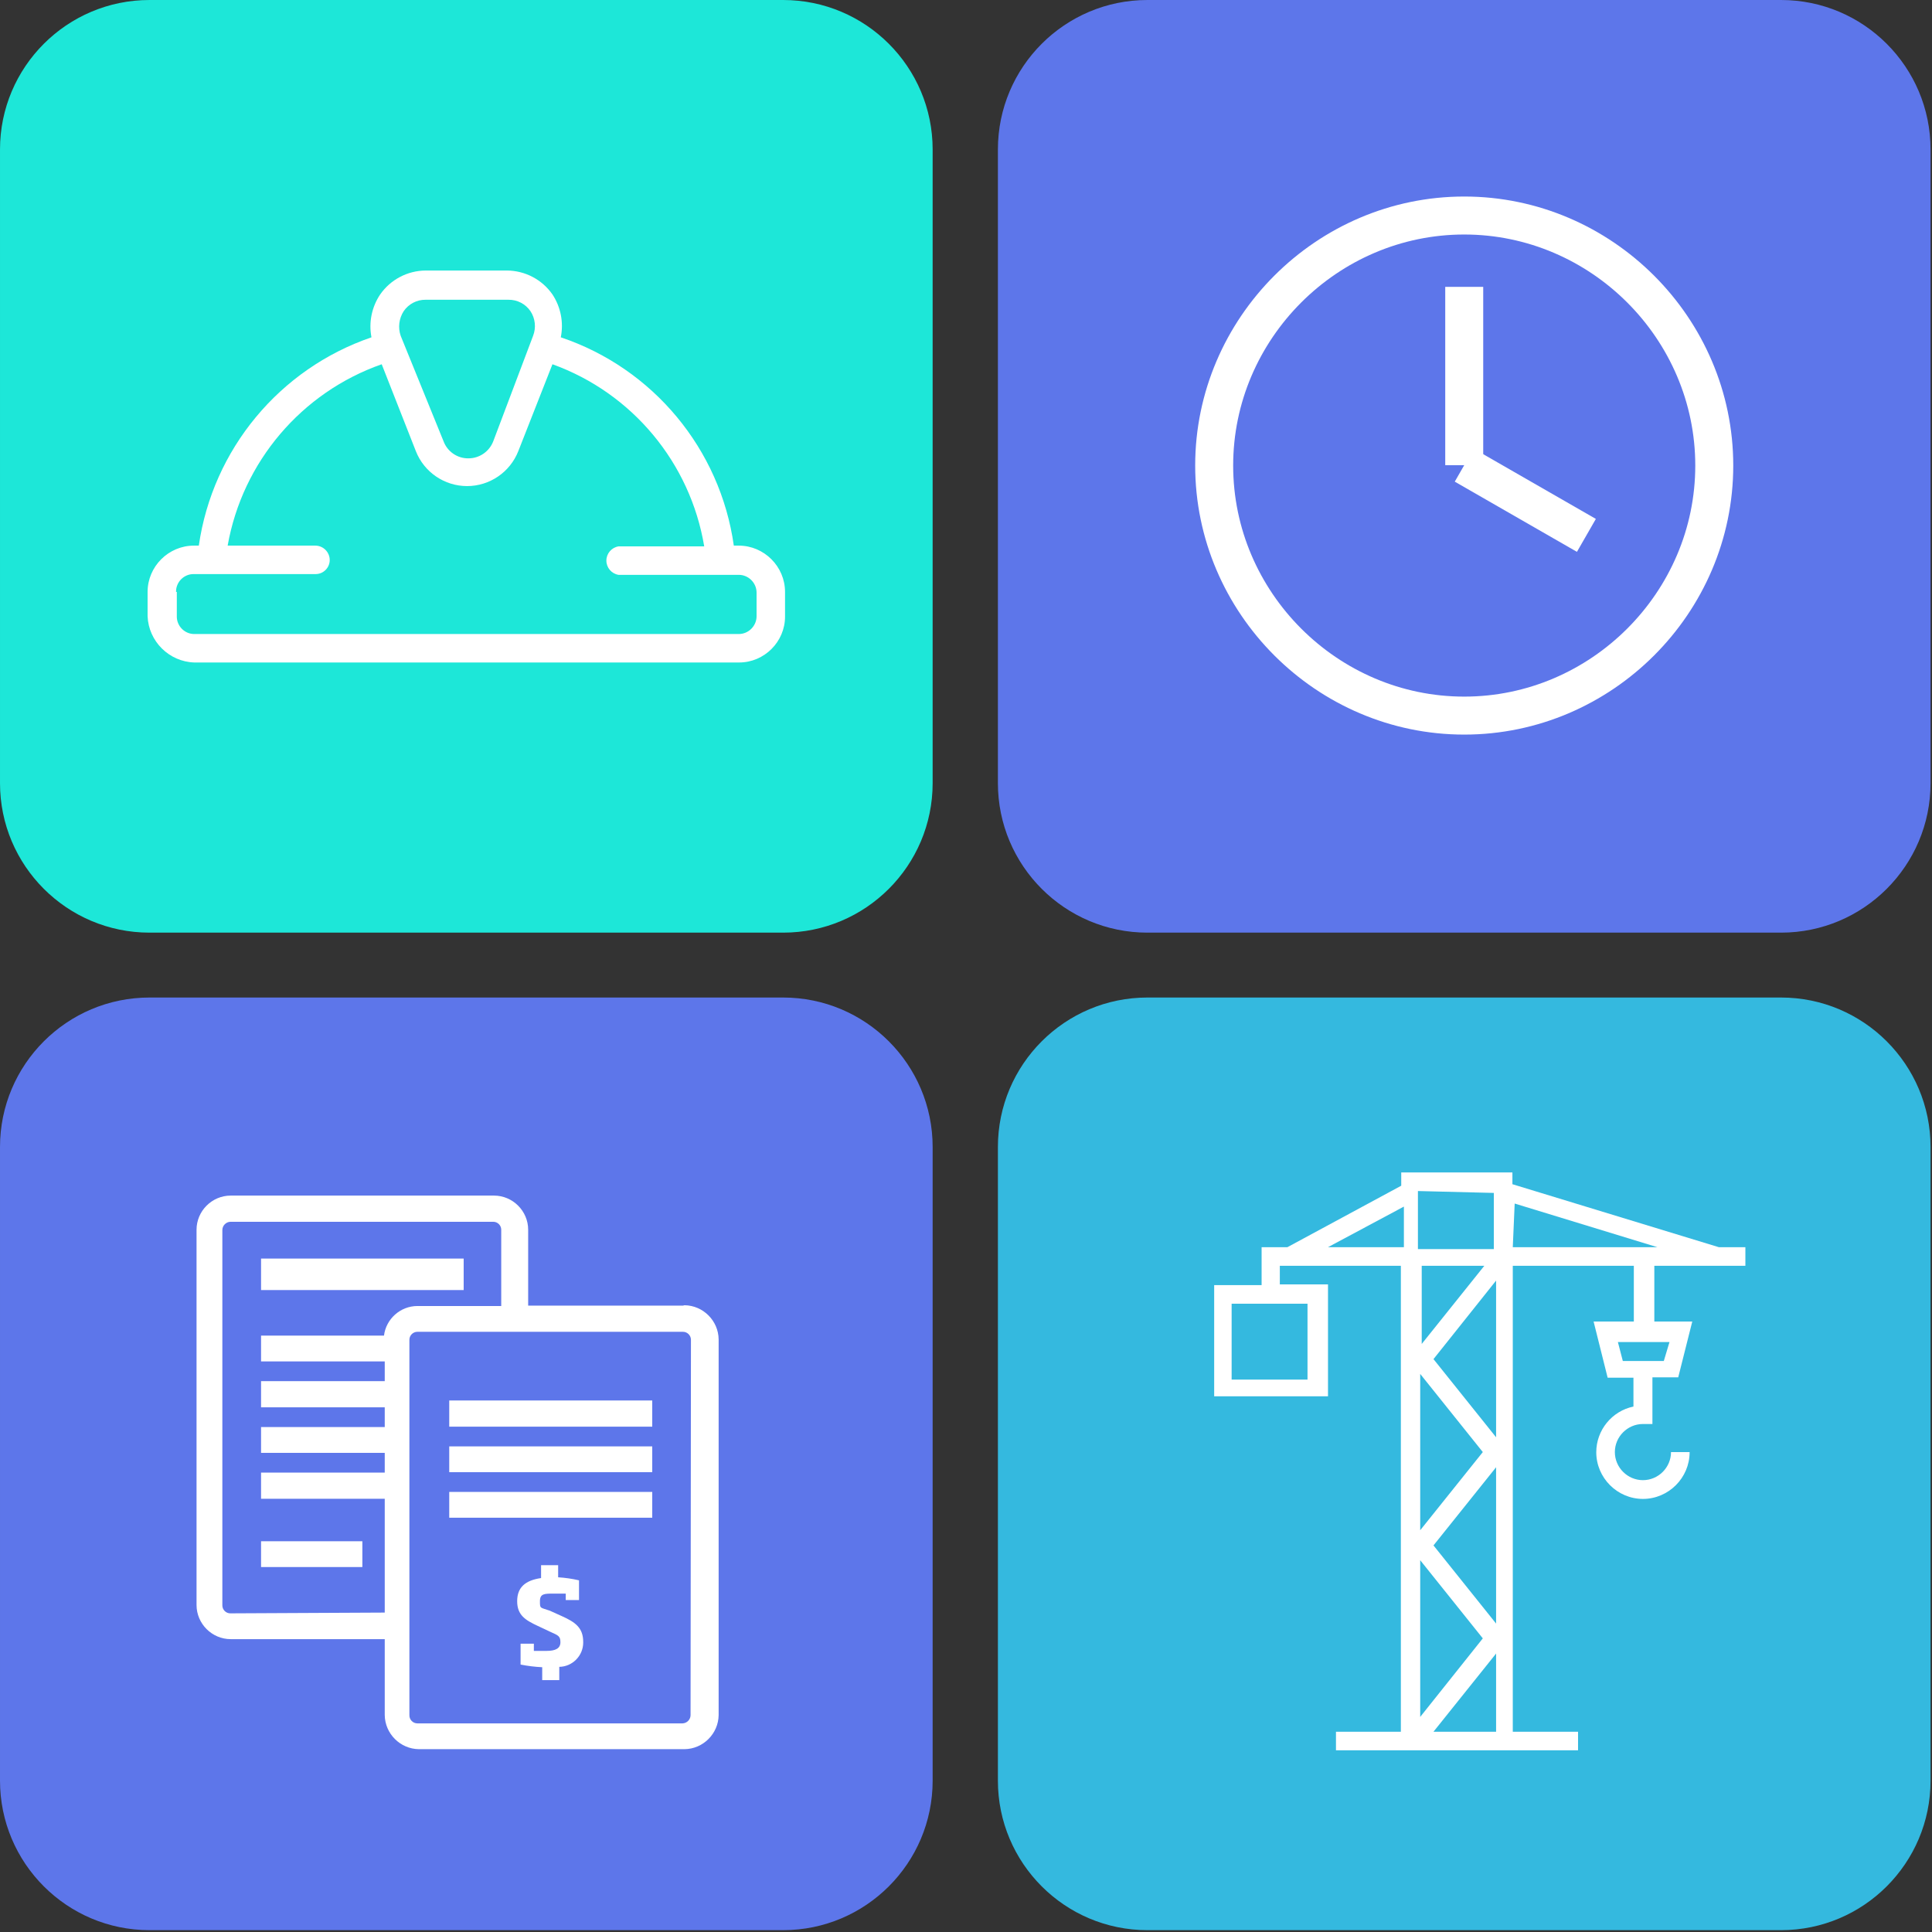
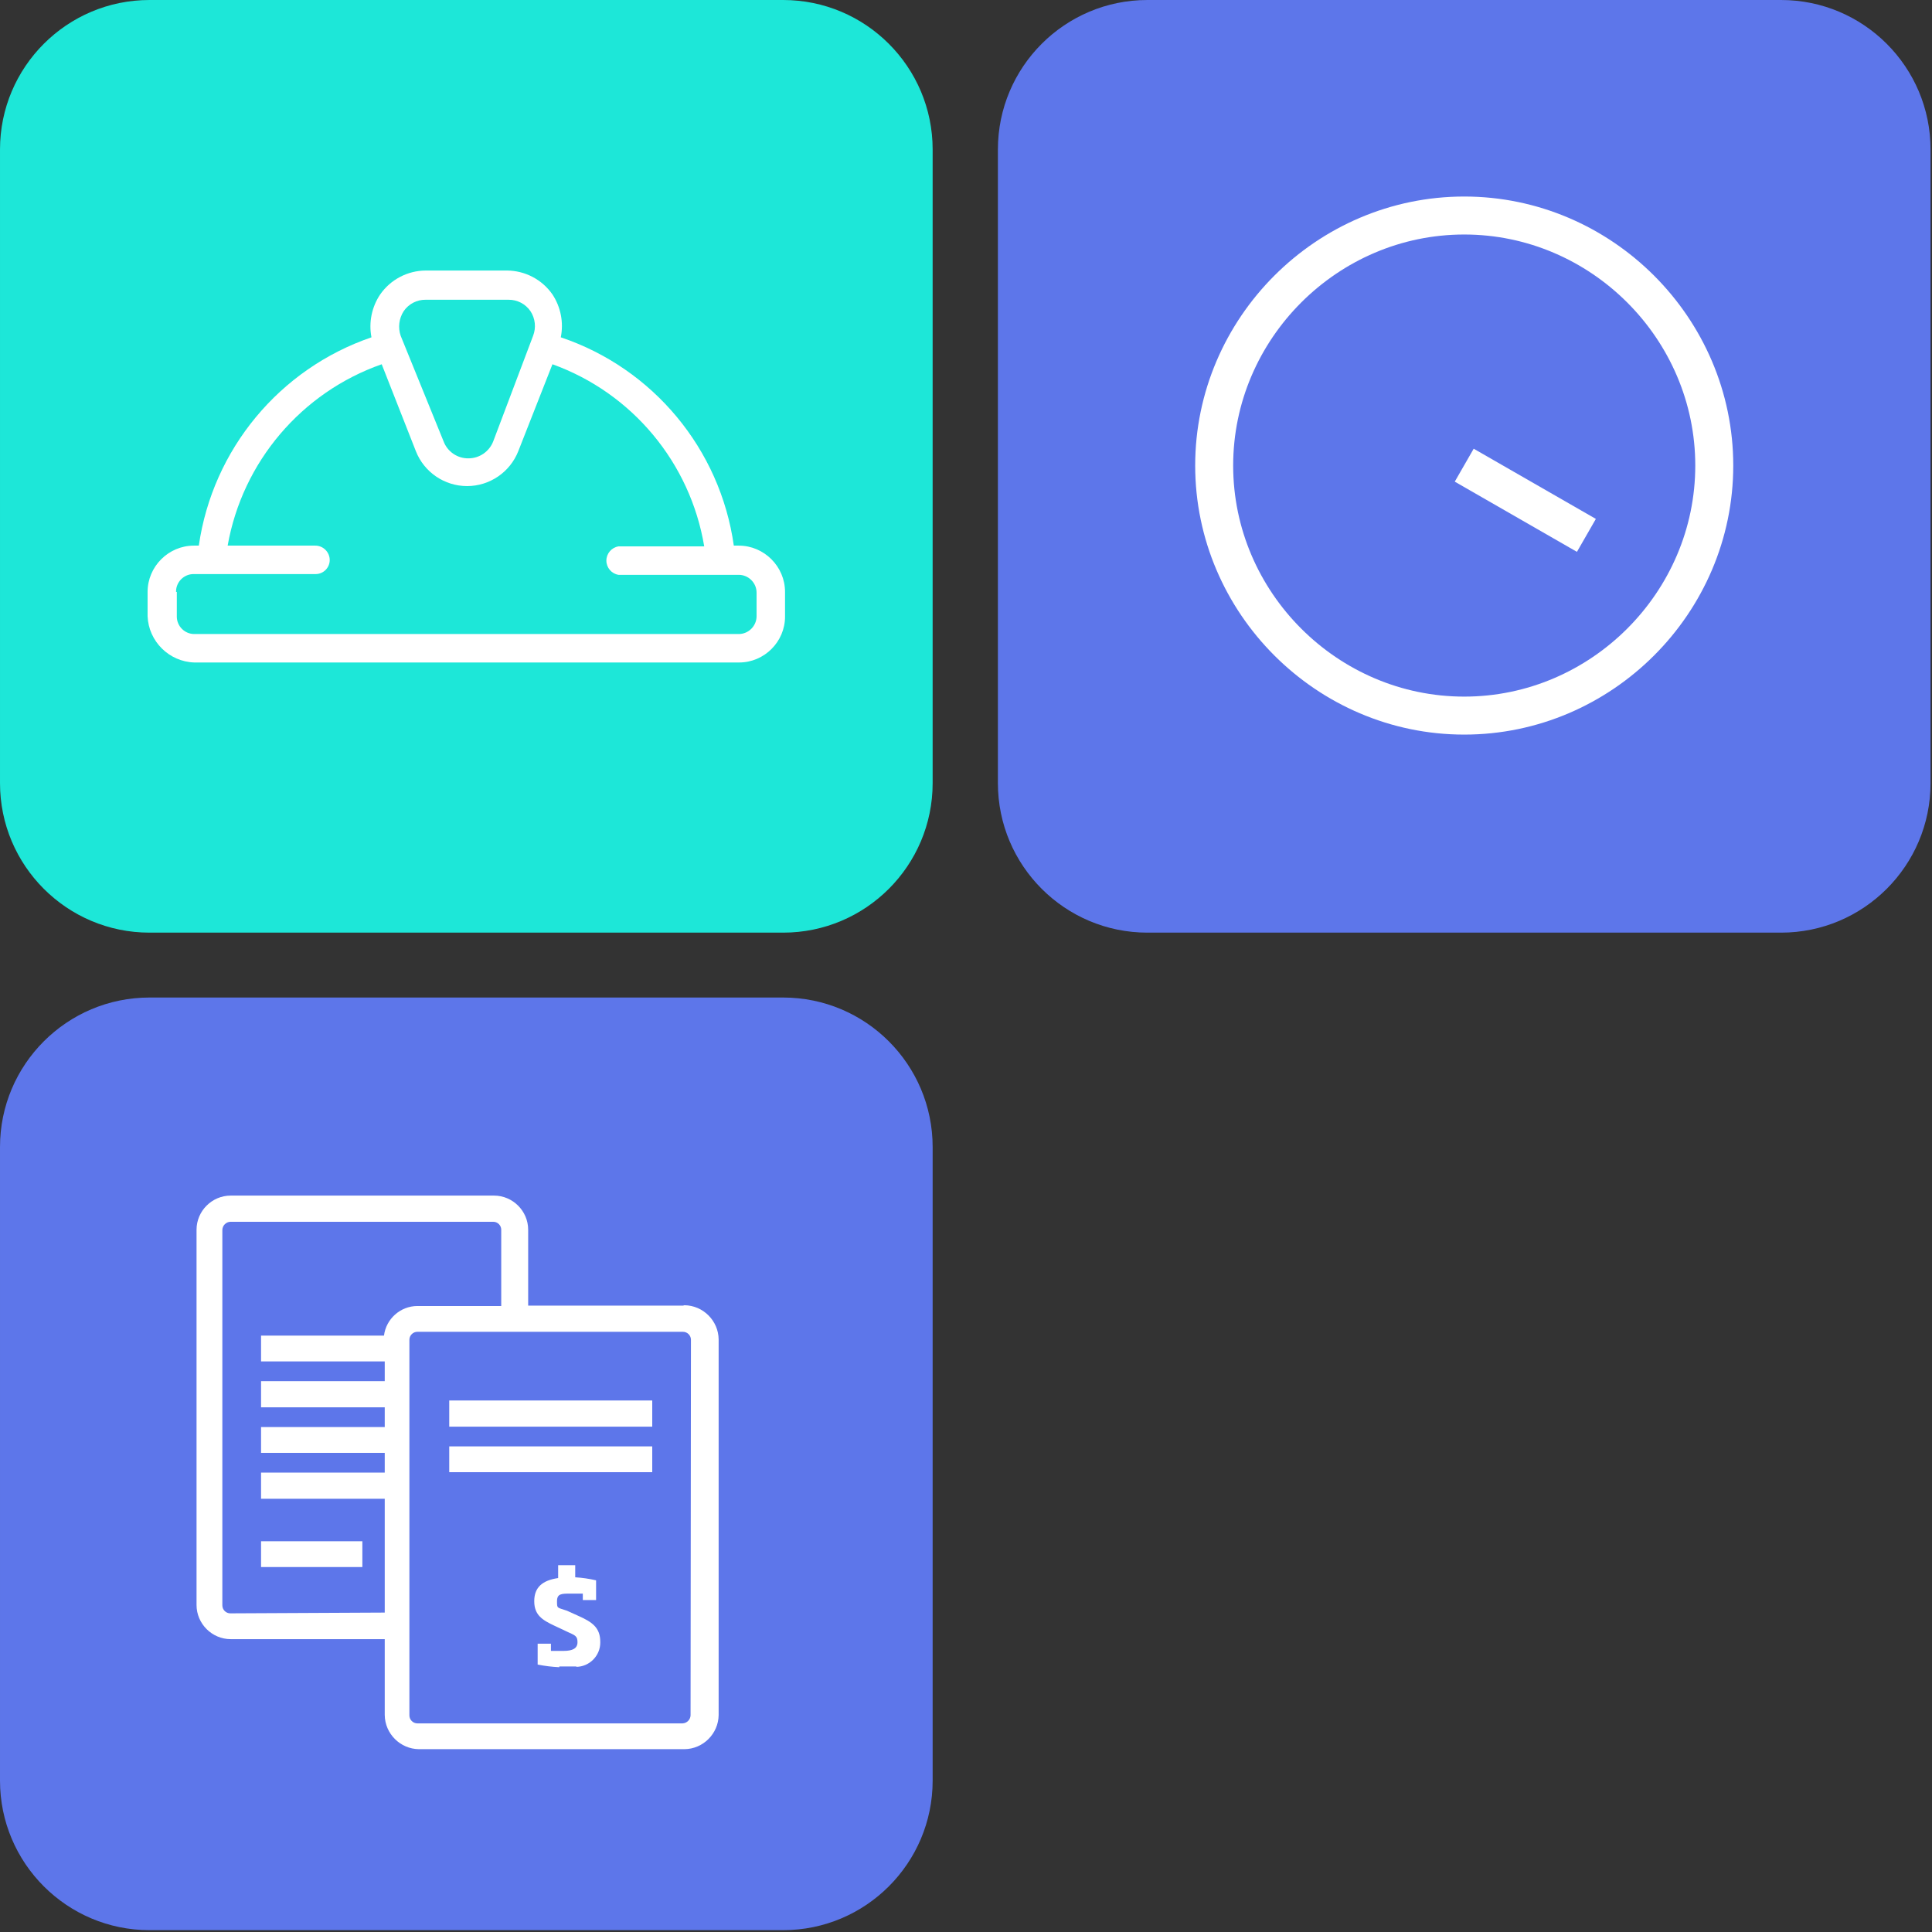
<svg xmlns="http://www.w3.org/2000/svg" width="100%" height="100%" viewBox="0 0 884 884" xml:space="preserve" style="fill-rule:evenodd;clip-rule:evenodd;stroke-linejoin:round;stroke-miterlimit:2;">
  <rect x="0" y="0" width="884" height="884" fill="#333333" stroke="none" />
  <path d="M883.333,68.404c0,-37.754 -30.65,-68.404 -68.404,-68.404l-289.929,0c-37.754,0 -68.404,30.65 -68.404,68.404l-0,289.929c-0,37.755 30.65,68.404 68.404,68.404l289.929,0c37.754,0 68.404,-30.649 68.404,-68.404l0,-289.929Z" style="fill:#5d76ea;" />
  <path d="M426.738,68.404c-0,-37.754 -30.65,-68.404 -68.405,-68.404l-289.929,0c-37.754,0 -68.404,30.65 -68.404,68.404l0,289.929c0,37.755 30.65,68.404 68.404,68.404l289.929,0c37.755,0 68.405,-30.649 68.405,-68.404l-0,-289.929Z" style="fill:#1de7d8;" />
  <path d="M426.738,524.825c-0,-37.75 -30.65,-68.4 -68.405,-68.4l-289.929,-0c-37.754,-0 -68.404,30.65 -68.404,68.4l0,289.933c0,37.75 30.65,68.4 68.404,68.4l289.929,0c37.755,0 68.405,-30.65 68.405,-68.4l-0,-289.933Z" style="fill:#5d76ea;" />
-   <path d="M883.333,524.825c0,-37.75 -30.65,-68.4 -68.404,-68.4l-289.929,-0c-37.754,-0 -68.404,30.65 -68.404,68.4l-0,289.933c-0,37.75 30.65,68.4 68.404,68.4l289.929,0c37.754,0 68.404,-30.65 68.404,-68.4l0,-289.933Z" style="fill:#34b9df;" />
  <path d="M784.375,213.021c0,62.762 -51.646,114.408 -114.408,114.408c-62.767,0 -114.413,-51.646 -114.413,-114.408c0,-62.763 51.646,-114.409 114.413,-114.409c62.762,0.001 114.408,51.646 114.408,114.409" style="fill:none;fill-rule:nonzero;stroke:#fff;stroke-width:17.38px;" />
-   <path d="M669.967,212.846l-0,-81.596" style="fill:none;fill-rule:nonzero;stroke:#fff;stroke-width:17.38px;" />
  <path d="M669.967,212.846l55.9,32.121" style="fill:none;fill-rule:nonzero;stroke:#fff;stroke-width:17.38px;" />
  <path d="M88.888,303.125l249.308,0c11.525,0 21.008,-9.483 21.008,-21.004c0,-0.058 -0.004,-0.117 -0.004,-0.175l0,-11.113c0,-11.62 -9.558,-21.179 -21.179,-21.179l-2.258,0c-6.209,-44.129 -36.925,-81.112 -79.167,-95.312c1.367,-6.788 -0.004,-13.842 -3.817,-19.621c-4.746,-6.813 -12.529,-10.9 -20.833,-10.938l-37.154,0c-8.304,0.038 -16.088,4.125 -20.834,10.938c-3.87,5.754 -5.308,12.812 -3.991,19.621c-42.079,14.391 -72.663,51.291 -78.996,95.312l-2.254,0c-11.621,0 -21.184,9.559 -21.184,21.179l0,11.113c0.45,11.508 9.842,20.825 21.355,21.179Zm95.833,-160.762c2.271,-3.313 6.058,-5.271 10.071,-5.209l37.846,0c4.016,-0.062 7.804,1.896 10.07,5.209c2.213,3.337 2.667,7.549 1.217,11.283l-18.229,48.262c-1.788,4.675 -6.284,7.788 -11.288,7.813c-5.079,0.096 -9.691,-3.046 -11.458,-7.813l-19.617,-48.262c-1.291,-3.775 -0.779,-7.938 1.388,-11.283Zm-104.167,128.47l0,-0.175c0,-4.379 3.604,-7.983 7.988,-7.983l55.904,0c3.521,0 6.421,-2.9 6.421,-6.421l-0,-0.004c-0,-3.621 -2.975,-6.596 -6.596,-6.596l-40.104,0c6.766,-38.316 33.771,-70.108 70.487,-82.987l15.625,39.758c3.771,9.621 13.1,15.988 23.438,15.988c10.333,-0 19.662,-6.367 23.437,-15.988l15.625,-39.758c36.471,13.15 63.084,45.087 69.442,83.333l-39.233,0c-3.18,0.521 -5.534,3.292 -5.534,6.513c0,3.216 2.354,5.987 5.534,6.508l55.033,-0c4.475,-0 8.158,3.683 8.158,8.158l0,10.767c0,4.475 -3.683,8.158 -8.158,8.158l-249.134,0c-4.383,0 -7.987,-3.604 -7.987,-7.987c-0,-0.059 -0,-0.113 0.004,-0.171l0,-11.113l-0.35,0Z" style="fill:#fff;fill-rule:nonzero;" />
-   <path d="M798.613,579.167l-0,-8.509l-12.155,0l-94.446,-28.816l0,-5.384l-50.866,0l-0,6.075l-52.084,28.125l-11.804,0l0,17.363l-21.704,-0l0,50.867l52.083,-0l0,-51.213l-22.045,0l-0,-8.508l55.379,-0l-0,213.196l-29.688,-0l0,8.504l110.767,-0l-0,-8.504l-29.863,-0l0,-213.196l55.384,-0l-0,25.521l-18.404,-0l6.425,25.695l11.804,0l-0,13.192c-9.871,2.05 -17.013,10.825 -17.013,20.908c0,11.717 9.638,21.355 21.355,21.355c11.712,-0 21.354,-9.638 21.354,-21.355l-0,-0.075l-8.509,0c0,7.05 -5.8,12.85 -12.846,12.85c-7.05,0 -12.85,-5.8 -12.85,-12.85c0,-7.045 5.8,-12.845 12.851,-12.845l4.337,-0l0,-21.355l11.808,0l6.421,-25.52l-17.358,-0l-0,-25.521l41.666,-0Zm-200.35,52.083l-34.72,0l-0,-34.721l34.72,0l0,34.721Zm163.021,-8.508l-18.75,-0l-2.254,-8.679l23.608,-0l-2.604,8.679Zm-77.775,-76.909l0,25.696l-34.725,0l0,-26.562l34.725,0.866Zm-75.87,24.825l34.725,-18.575l-0,18.575l-34.726,0Zm71.53,8.509l-28.646,35.762l-0,-35.762l28.646,-0Zm5.383,163.716l-28.646,-35.766l28.646,-35.763l0,71.529Zm-34.725,-114.237l28.646,35.762l-28.646,35.767l0,-71.529Zm0,85.242l28.646,35.766l-28.646,35.938l0,-71.704Zm34.725,-56.25l-28.646,-35.763l28.646,-35.937l0,71.7Zm-28.646,134.725l28.646,-35.767l0,35.767l-28.646,-0Zm37.15,-241.667l65.279,19.962l-66.146,0l0.867,-19.962Z" style="fill:#fff;fill-rule:nonzero;" />
-   <rect x="119.446" y="575.867" width="92.708" height="14.408" style="fill:#fff;" />
  <rect x="119.446" y="705.208" width="46.354" height="11.804" style="fill:#fff;" />
  <path d="M312.5,597.396l-70.833,-0l-0,-34.721c-0,-8.575 -7.054,-15.625 -15.625,-15.625l-120.488,0c-8.571,0 -15.625,7.05 -15.625,15.625l0,171.7c0,8.571 7.054,15.625 15.625,15.625l70.488,0l-0,34.721c0.091,8.537 7.087,15.533 15.625,15.625l121.529,-0c8.533,-0.092 15.529,-7.088 15.625,-15.625l-0,-171.875c-0.096,-8.534 -7.092,-15.529 -15.625,-15.625l-0.696,0.175Zm-206.946,140.8c-0.058,-0 -0.112,0.004 -0.171,0.004c-2,0 -3.645,-1.646 -3.645,-3.646l-0.001,-171.708c0.001,-2.096 1.721,-3.817 3.817,-3.817l120.146,0c2,0 3.646,1.646 3.646,3.646c-0,0.058 -0.004,0.113 -0.004,0.171l-0,34.725l-38.371,-0c-7.738,0.025 -14.321,5.862 -15.275,13.542l-56.25,-0l-0,11.804l56.596,-0l-0,9.029l-56.596,-0l-0,11.979l56.596,0l-0,9.025l-56.596,0l-0,11.808l56.596,0l-0,9.025l-56.596,0l-0,11.98l56.596,-0l-0,52.083l-70.488,0.35Zm210.417,46.7c-0.088,1.966 -1.679,3.558 -3.646,3.646l-121.354,-0c-2,-0 -3.646,-1.646 -3.646,-3.646l0,-171.875c0,-2 1.646,-3.646 3.646,-3.646l121.529,-0c2,-0 3.646,1.646 3.646,3.646l-0.175,171.875Z" style="fill:#fff;fill-rule:nonzero;" />
-   <path d="M255.904,762.5l0,6.25l-7.812,0l-0,-5.904c-3.325,-0.159 -6.634,-0.563 -9.896,-1.213l-0,-9.55l6.075,0l-0,3.3l5.729,0c4.342,0 6.425,-1.216 6.425,-3.995c0,-2.775 -1.042,-3.125 -4.517,-4.688l-5.9,-2.775c-5.558,-2.604 -9.375,-4.863 -9.375,-11.288c0,-6.42 3.817,-9.545 10.938,-10.587l-0,-5.904l7.812,-0l0,5.554c3.217,0.196 6.409,0.662 9.546,1.392l0,9.025l-6.075,-0l0,-2.95l-5.729,-0c-3.992,-0 -6.075,-0 -6.075,3.471c0,3.475 0,2.779 4.513,4.341l5.383,2.429c6.25,2.779 9.896,5.384 9.896,11.809c0.004,0.116 0.004,0.229 0.004,0.346c-0,6.033 -4.913,11.02 -10.942,11.112l0,-0.175Z" style="fill:#fff;fill-rule:nonzero;" />
+   <path d="M255.904,762.5l0,6.25l-0,-5.904c-3.325,-0.159 -6.634,-0.563 -9.896,-1.213l-0,-9.55l6.075,0l-0,3.3l5.729,0c4.342,0 6.425,-1.216 6.425,-3.995c0,-2.775 -1.042,-3.125 -4.517,-4.688l-5.9,-2.775c-5.558,-2.604 -9.375,-4.863 -9.375,-11.288c0,-6.42 3.817,-9.545 10.938,-10.587l-0,-5.904l7.812,-0l0,5.554c3.217,0.196 6.409,0.662 9.546,1.392l0,9.025l-6.075,-0l0,-2.95l-5.729,-0c-3.992,-0 -6.075,-0 -6.075,3.471c0,3.475 0,2.779 4.513,4.341l5.383,2.429c6.25,2.779 9.896,5.384 9.896,11.809c0.004,0.116 0.004,0.229 0.004,0.346c-0,6.033 -4.913,11.02 -10.942,11.112l0,-0.175Z" style="fill:#fff;fill-rule:nonzero;" />
  <rect x="205.554" y="640.8" width="92.883" height="11.979" style="fill:#fff;" />
  <rect x="205.554" y="661.804" width="92.883" height="11.804" style="fill:#fff;" />
-   <rect x="205.554" y="682.638" width="92.883" height="11.804" style="fill:#fff;" />
</svg>